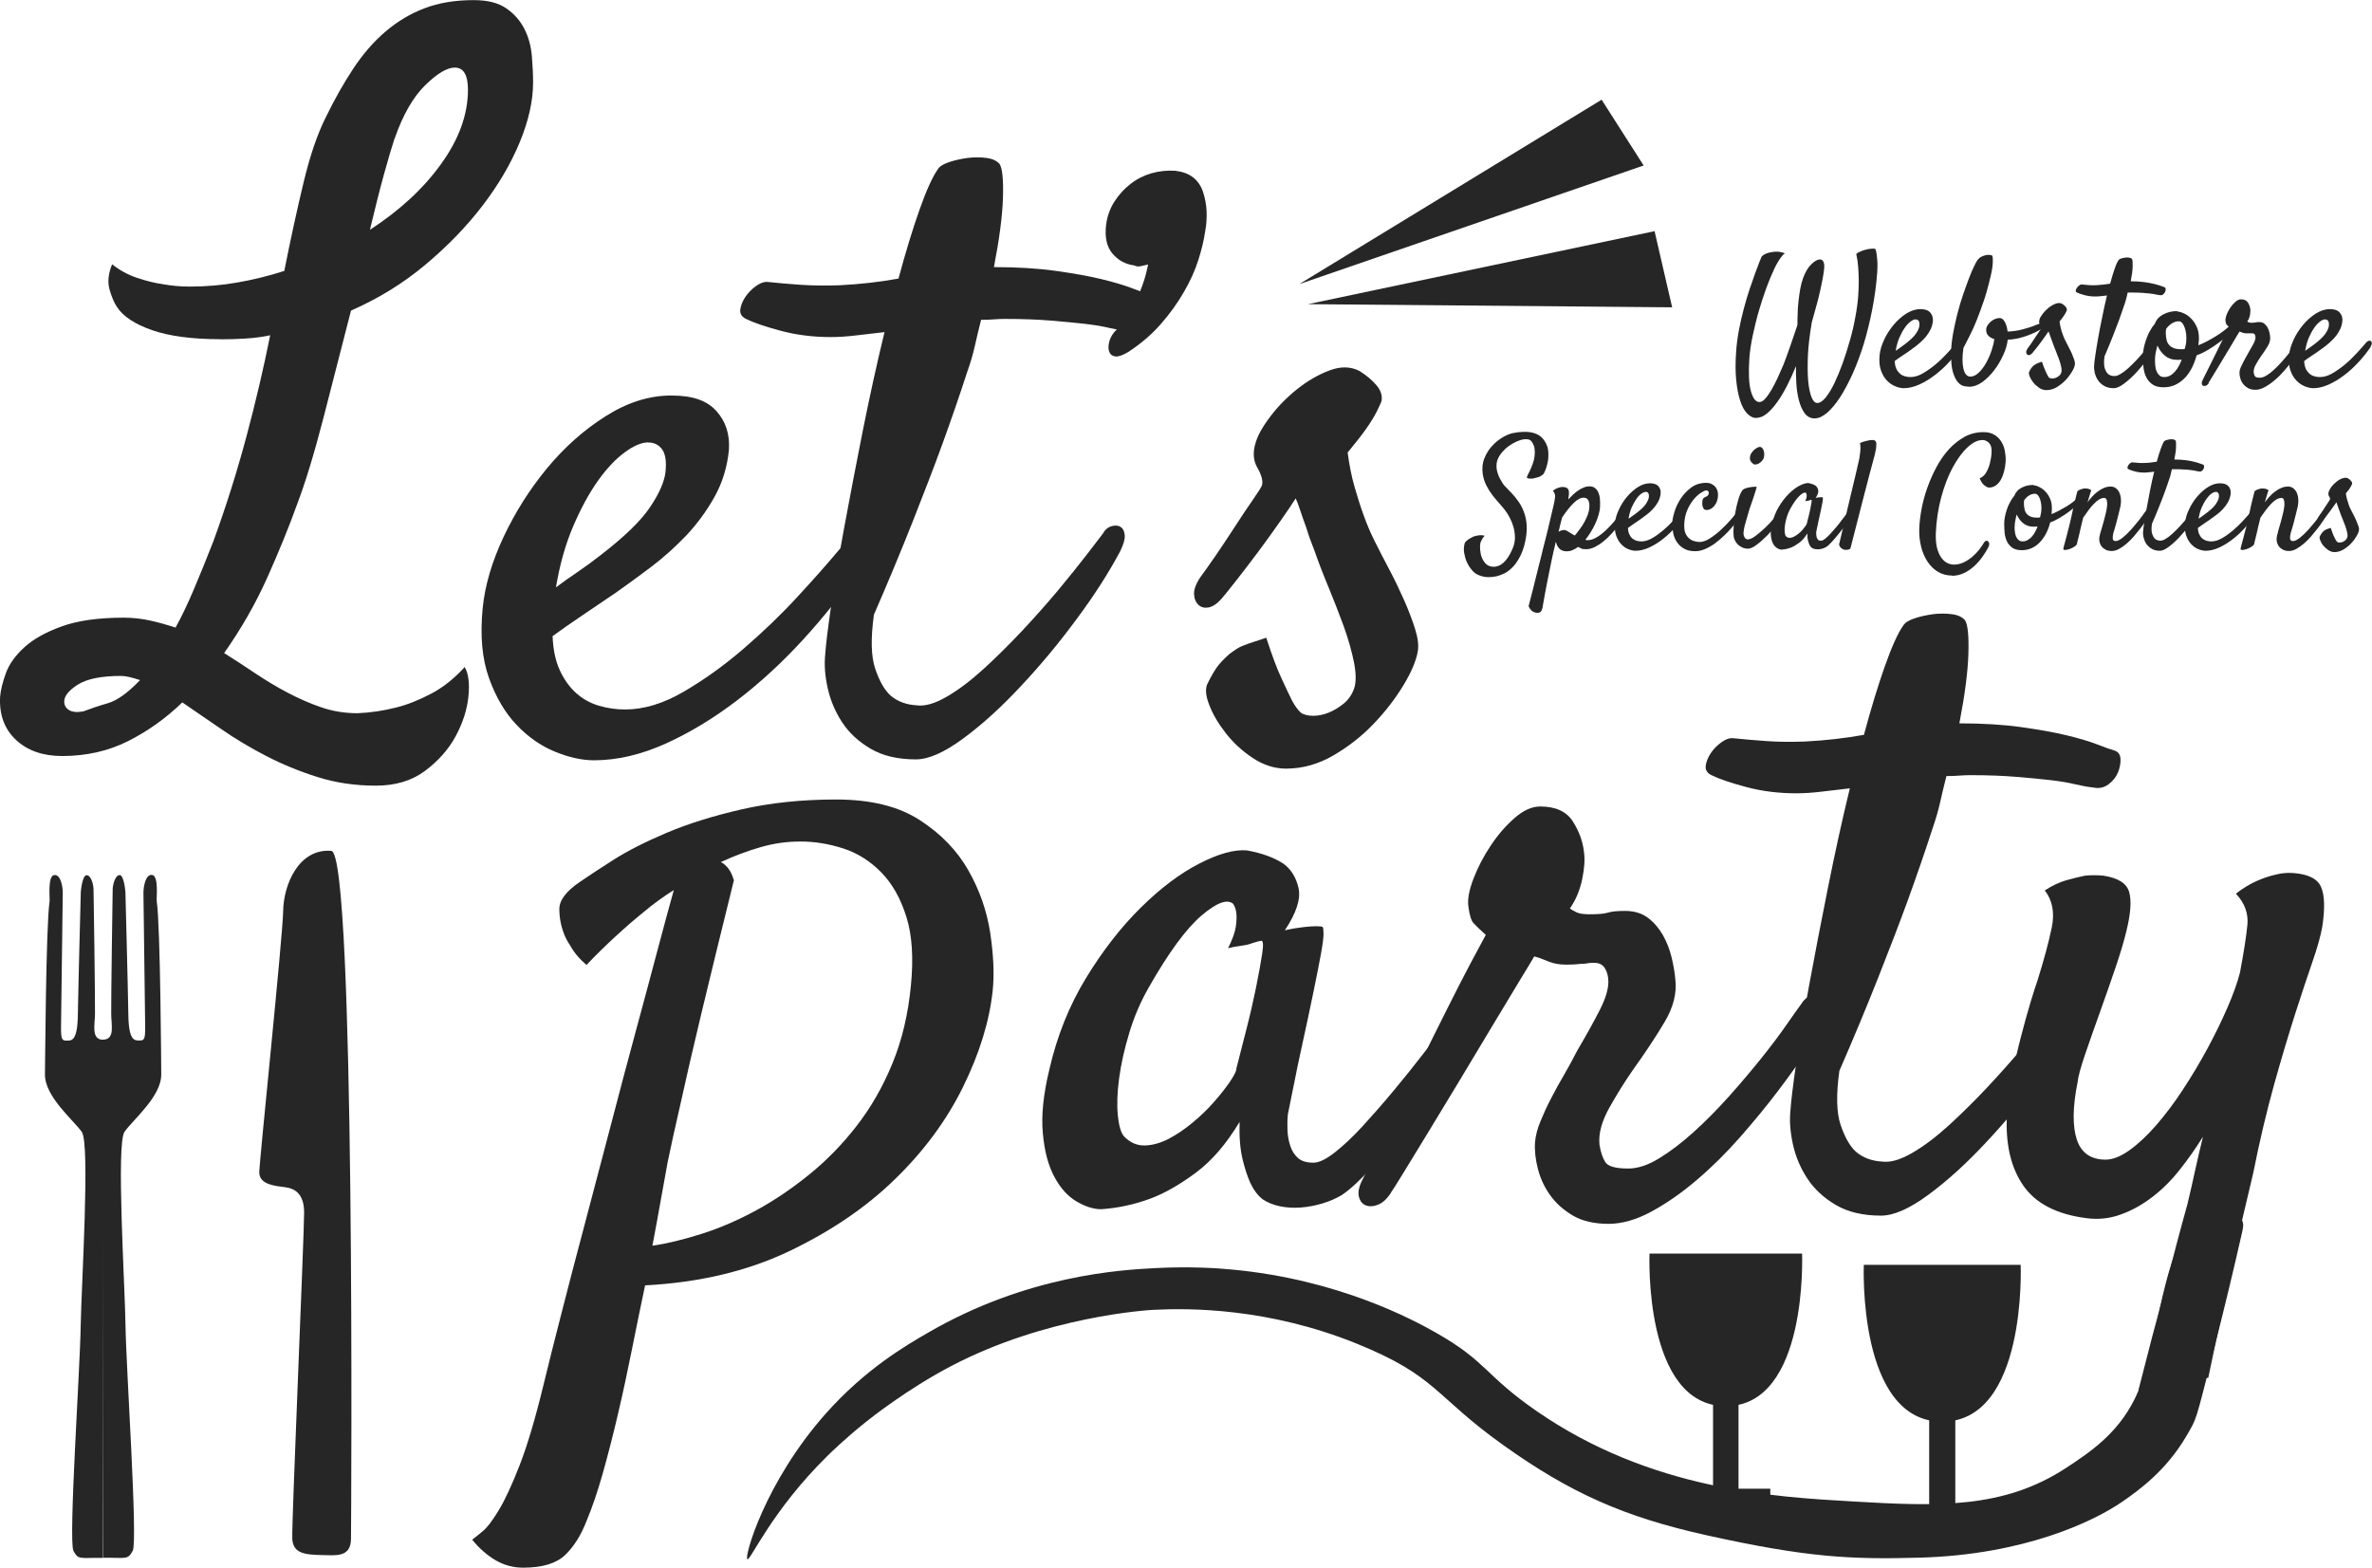
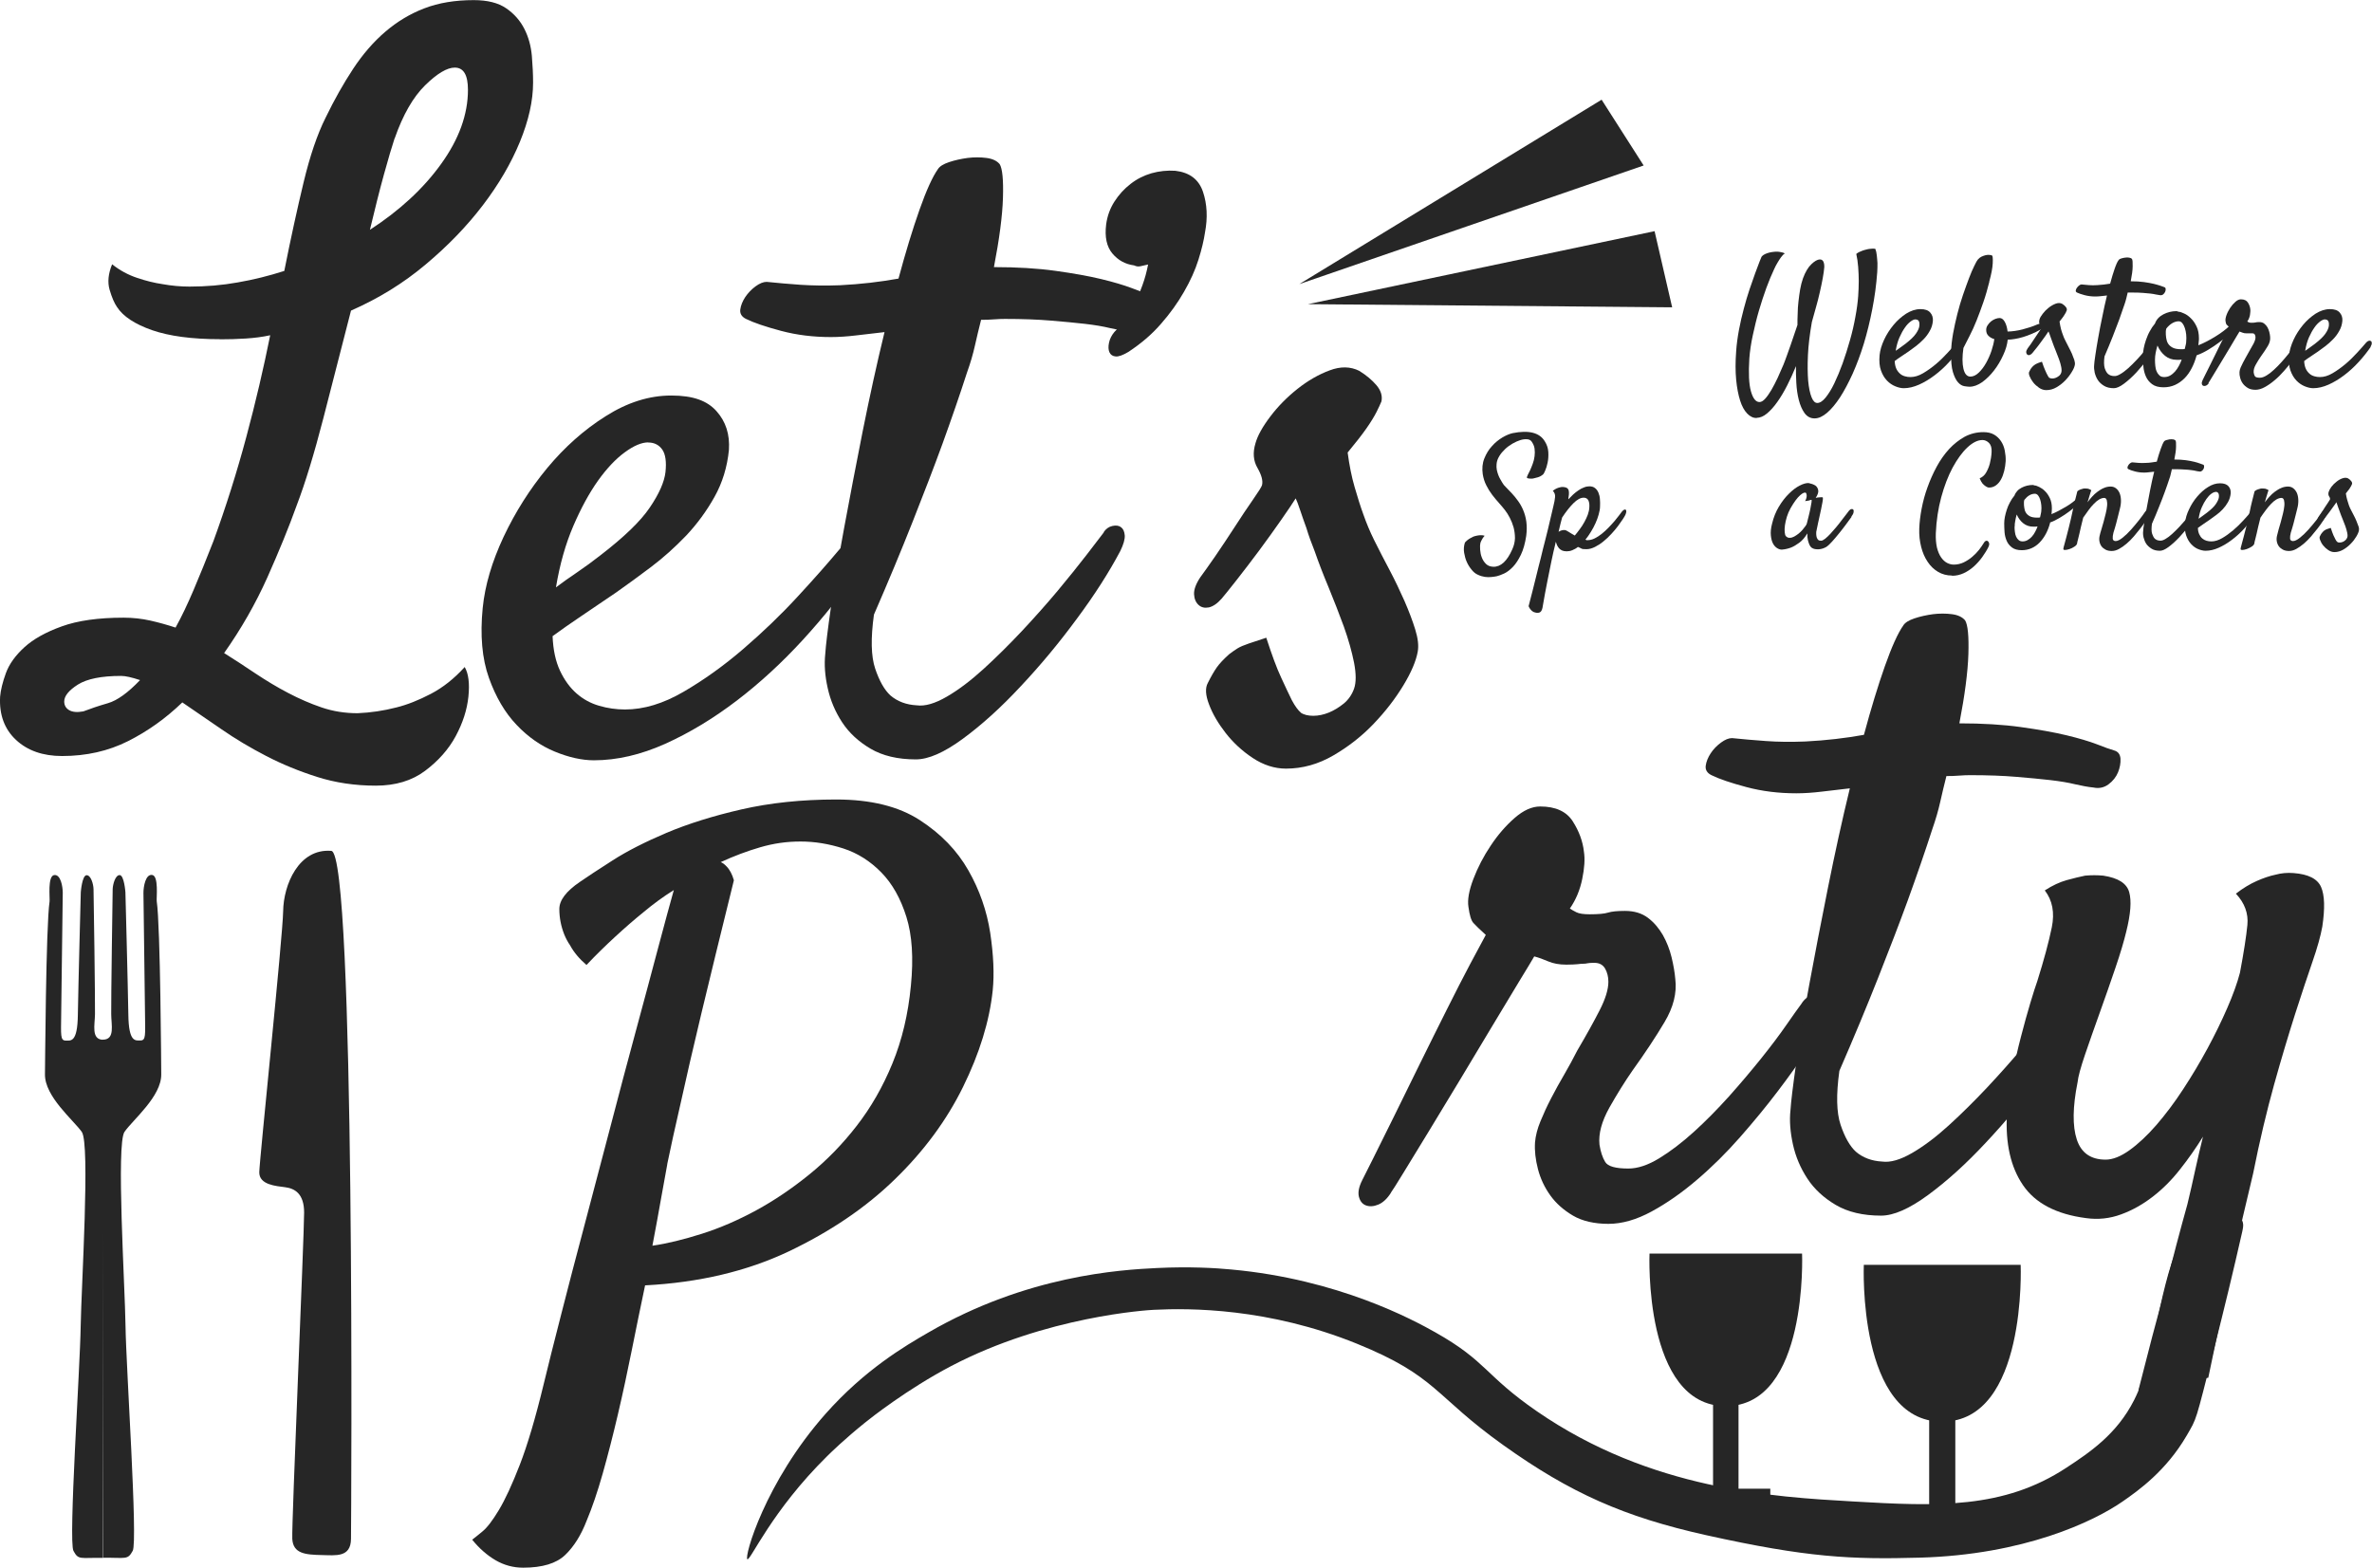
<svg xmlns="http://www.w3.org/2000/svg" id="_レイヤー_2" viewBox="0 0 210.51 139.17">
  <defs>
    <style>.cls-1{fill:#262626;}</style>
  </defs>
  <g id="_レイヤー_1-2">
-     <path class="cls-1" d="m131.13,91.69c-.68.98-1.56,2.18-2.63,3.62-1.07,1.44-2.18,2.88-3.33,4.31-1.15,1.44-2.27,2.75-3.36,3.95-1.1,1.19-2.01,2.04-2.74,2.52-.49.29-1.05.54-1.68.73-.63.19-1.28.32-1.94.37-.66.05-1.28.01-1.86-.11-.58-.12-1.1-.33-1.53-.62-.44-.34-.8-.83-1.1-1.46-.24-.54-.48-1.24-.69-2.12s-.3-1.97-.26-3.29c-1.17,1.95-2.46,3.45-3.87,4.5-1.41,1.05-2.75,1.82-4.02,2.3-1.46.54-2.92.85-4.39.95-.68,0-1.41-.23-2.19-.69-.78-.46-1.44-1.19-1.97-2.19-.54-1-.88-2.29-1.02-3.87-.15-1.58.05-3.47.58-5.66.68-2.97,1.77-5.68,3.25-8.11,1.49-2.44,3.11-4.52,4.86-6.25,1.75-1.73,3.48-3.03,5.19-3.91,1.71-.88,3.12-1.27,4.24-1.17,1.32.24,2.39.63,3.22,1.17.68.49,1.13,1.21,1.35,2.16s-.18,2.21-1.21,3.76c.68-.15,1.25-.24,1.72-.29.46-.05.82-.07,1.06-.07.29,0,.49.02.58.07.05.1.07.3.07.62s-.07.89-.22,1.72c-.15.83-.37,1.95-.66,3.36-.29,1.41-.68,3.24-1.17,5.48-.1.44-.18.84-.26,1.21-.07.37-.15.73-.22,1.1-.07.37-.16.79-.26,1.28-.1.49-.22,1.1-.37,1.83-.05.44-.06.91-.04,1.43.02.51.11.99.26,1.43.15.44.38.79.69,1.06.32.27.77.4,1.35.4.49,0,1.12-.3,1.9-.91.78-.61,1.61-1.39,2.48-2.34s1.79-2,2.74-3.14c.95-1.14,1.84-2.25,2.67-3.33.83-1.07,1.57-2.02,2.23-2.85.66-.83,1.13-1.44,1.43-1.83.39-.44.78-.69,1.17-.77.39-.07.68.04.88.33.19.29.23.73.11,1.32-.12.58-.48,1.27-1.06,2.05Zm-21.42,3.22c.24-.97.54-2.12.88-3.44.34-1.32.63-2.58.88-3.8.24-1.22.43-2.23.55-3.03.12-.8.08-1.18-.11-1.13-.24.05-.51.12-.8.22-.24.1-.56.17-.95.22-.39.05-.78.12-1.17.22.39-.78.62-1.43.69-1.94.07-.51.08-.91.04-1.21-.05-.34-.15-.61-.29-.8-.54-.44-1.47-.08-2.81,1.06-1.34,1.15-2.89,3.25-4.64,6.32-.73,1.27-1.32,2.62-1.75,4.06-.44,1.44-.74,2.79-.91,4.06-.17,1.27-.21,2.38-.11,3.33.1.95.29,1.57.58,1.86.54.54,1.14.79,1.83.77.68-.02,1.38-.22,2.08-.58.71-.37,1.41-.84,2.12-1.43.71-.58,1.34-1.19,1.9-1.83.56-.63,1.02-1.22,1.39-1.75.37-.54.57-.93.62-1.17Z" />
    <path class="cls-1" d="m123.45,105.87c-.34.54-.72.89-1.13,1.06-.41.17-.78.19-1.1.07-.32-.12-.52-.38-.62-.77-.1-.39,0-.88.29-1.46.15-.29.48-.95.99-1.97.51-1.02,1.12-2.25,1.83-3.69.71-1.44,1.47-3,2.3-4.68s1.62-3.28,2.38-4.79c.75-1.51,1.45-2.86,2.08-4.06.63-1.19,1.1-2.06,1.39-2.59-.54-.49-.9-.84-1.1-1.06-.2-.22-.34-.69-.44-1.43-.1-.63.05-1.46.44-2.48.39-1.02.9-2.01,1.54-2.96.63-.95,1.34-1.77,2.12-2.45.78-.68,1.53-1.02,2.27-1.02,1.36,0,2.33.44,2.89,1.32.56.88.89,1.78.99,2.7.1.63.05,1.44-.15,2.41-.2.98-.56,1.85-1.1,2.63.15.1.34.21.58.33.24.12.63.18,1.17.18.78,0,1.33-.05,1.64-.15.32-.1.82-.15,1.5-.15.83,0,1.51.21,2.05.62.54.41.97.93,1.32,1.53.34.61.6,1.27.77,1.97.17.71.28,1.35.33,1.94.15,1.22-.17,2.49-.95,3.8-.78,1.32-1.73,2.75-2.85,4.31-.68.98-1.36,2.07-2.05,3.29-.68,1.22-.98,2.31-.88,3.29.1.63.27,1.15.51,1.54.24.39.92.58,2.05.58.83,0,1.74-.3,2.74-.91,1-.61,2.02-1.39,3.07-2.34,1.05-.95,2.08-2,3.11-3.14,1.02-1.14,1.97-2.27,2.85-3.36.88-1.1,1.62-2.08,2.23-2.96.61-.88,1.06-1.51,1.35-1.9.24-.39.56-.66.95-.8.39-.15.73-.15,1.02,0,.29.15.48.44.55.88.07.44-.11,1.02-.55,1.75-.29.49-.79,1.27-1.5,2.34-.71,1.07-1.56,2.27-2.56,3.58-1,1.32-2.11,2.67-3.33,4.06-1.22,1.39-2.5,2.66-3.84,3.8-1.34,1.15-2.68,2.08-4.02,2.81-1.34.73-2.62,1.1-3.84,1.1s-2.31-.24-3.14-.73c-.83-.49-1.5-1.08-2.01-1.79-.51-.71-.88-1.49-1.1-2.34-.22-.85-.31-1.64-.26-2.38.05-.58.21-1.21.48-1.86.27-.66.58-1.34.95-2.05.37-.71.75-1.41,1.17-2.12.41-.71.79-1.4,1.13-2.08.83-1.41,1.5-2.62,2.01-3.62.51-1,.77-1.84.77-2.52,0-.44-.1-.83-.29-1.17-.2-.34-.51-.51-.95-.51-.29,0-.5.01-.62.04-.12.03-.24.04-.37.04s-.29.01-.51.04c-.22.02-.55.04-.99.04-.63,0-1.17-.1-1.61-.29-.44-.19-.85-.34-1.24-.44-.2.34-.63,1.07-1.32,2.19-.68,1.12-1.47,2.44-2.38,3.95-.9,1.51-1.85,3.09-2.85,4.75-1,1.66-1.94,3.2-2.81,4.64-.88,1.44-1.62,2.66-2.23,3.65-.61,1-.99,1.6-1.13,1.79Z" />
    <path class="cls-1" d="m183.61,87.74c.19-.29.45-.48.77-.55.32-.07.57-.04.77.11.19.15.3.39.33.73.02.34-.11.8-.4,1.39-.98,1.85-2.25,3.85-3.84,5.99-1.58,2.15-3.25,4.16-5.01,6.03-1.75,1.88-3.46,3.42-5.12,4.64-1.66,1.22-3.05,1.83-4.17,1.83-1.61,0-2.95-.32-4.02-.95-1.07-.63-1.91-1.41-2.52-2.34-.61-.93-1.04-1.94-1.28-3.03-.24-1.1-.32-2.11-.22-3.03.05-.78.22-2.18.51-4.2.29-2.02.68-4.36,1.17-7.02.49-2.66,1.04-5.51,1.65-8.55.61-3.04,1.25-5.98,1.94-8.81-.83.1-1.66.2-2.48.29-.83.1-1.58.15-2.27.15-1.56,0-3.03-.18-4.42-.55-1.39-.37-2.42-.72-3.11-1.06-.39-.19-.56-.48-.51-.84.05-.37.2-.73.44-1.1.24-.37.55-.68.91-.95.37-.27.69-.4.99-.4.93.1,1.93.18,3,.26s2.24.09,3.51.04c.93-.05,1.81-.12,2.67-.22.85-.1,1.69-.22,2.52-.37.63-2.34,1.25-4.37,1.86-6.1.61-1.73,1.16-2.94,1.64-3.62.15-.24.48-.45.99-.62.51-.17,1.06-.29,1.64-.37.58-.07,1.14-.07,1.68,0,.54.07.93.26,1.17.55.24.39.34,1.39.29,3-.05,1.61-.32,3.65-.8,6.14,2.05,0,3.86.11,5.45.33,1.58.22,2.94.46,4.06.73,1.12.27,2.02.54,2.7.8.68.27,1.19.45,1.54.55.34.1.52.34.55.73.02.39-.05.79-.22,1.21-.17.41-.45.77-.84,1.06-.39.29-.83.39-1.32.29-.49-.05-1.04-.15-1.64-.29-.61-.15-1.34-.27-2.19-.37-.85-.1-1.86-.19-3.03-.29-1.17-.1-2.53-.15-4.09-.15-.29,0-.62.01-.99.04-.37.03-.74.04-1.13.04-.2.78-.38,1.55-.55,2.3-.17.76-.4,1.55-.69,2.38-.63,1.95-1.36,4.07-2.19,6.36-.73,2-1.61,4.29-2.63,6.87-1.02,2.58-2.17,5.34-3.44,8.26-.29,2.1-.26,3.69.11,4.79.37,1.1.82,1.89,1.35,2.38.63.54,1.41.83,2.34.88.73.1,1.62-.16,2.67-.77,1.05-.61,2.13-1.43,3.25-2.45,1.12-1.02,2.25-2.14,3.4-3.36,1.14-1.22,2.2-2.41,3.18-3.58.97-1.17,1.83-2.23,2.56-3.18s1.24-1.62,1.54-2.01Z" />
    <path class="cls-1" d="m189.78,123.41c.85-3.36,1.62-6.29,2.3-8.77.73-2.88,1.41-5.46,2.05-7.75.24-1.02.48-2.03.69-3.03.22-1,.45-1.98.69-2.96-.63,1.02-1.32,2-2.05,2.92-.73.93-1.53,1.73-2.41,2.41-.88.68-1.82,1.21-2.81,1.57-1,.37-2.04.48-3.11.33-2.63-.34-4.5-1.32-5.59-2.92-1.1-1.61-1.57-3.7-1.43-6.29.05-1.02.2-2.14.44-3.36.24-1.22.51-2.39.8-3.51.29-1.12.57-2.13.84-3.03.27-.9.48-1.55.62-1.94.58-1.85,1.01-3.44,1.28-4.75.27-1.32.06-2.41-.62-3.29.68-.44,1.33-.74,1.94-.91.61-.17,1.16-.3,1.64-.4.54-.05,1.07-.05,1.61,0,1.32.2,2.08.68,2.3,1.46.22.78.13,1.95-.26,3.51-.2.83-.51,1.89-.95,3.18-.44,1.29-.9,2.62-1.39,3.98-.49,1.36-.93,2.62-1.32,3.76-.39,1.15-.61,1.96-.66,2.45-.44,2.19-.46,3.89-.07,5.08.39,1.19,1.24,1.79,2.56,1.79.63,0,1.34-.28,2.12-.84.78-.56,1.57-1.3,2.38-2.23.8-.93,1.6-1.98,2.38-3.18.78-1.19,1.5-2.4,2.16-3.62.66-1.22,1.24-2.41,1.75-3.58.51-1.17.89-2.22,1.13-3.14.34-1.8.56-3.22.66-4.24.1-1.02-.24-1.95-1.02-2.78.63-.49,1.25-.86,1.86-1.13.61-.27,1.16-.45,1.64-.55.54-.15,1.07-.19,1.61-.15,1.32.1,2.13.51,2.45,1.24.32.73.35,1.9.11,3.51-.15.83-.44,1.88-.88,3.14-.44,1.27-.95,2.81-1.54,4.64-.58,1.83-1.21,3.91-1.86,6.25s-1.28,4.97-1.86,7.89c-.58,2.39-1.22,5.14-1.9,8.26-.58,2.73-1.28,6.02-2.08,9.87" />
    <path class="cls-1" d="m155.91,37.11c-.31,0-.59-.13-.85-.4-.26-.27-.47-.65-.63-1.16-.16-.5-.28-1.12-.35-1.85s-.07-1.57,0-2.51c.04-.62.13-1.26.25-1.91s.27-1.28.43-1.88c.16-.61.33-1.18.51-1.72.18-.54.35-1.02.5-1.43.15-.42.28-.75.38-1.01s.16-.4.18-.44c.03-.05.09-.11.18-.17.09-.06.2-.11.32-.15.12-.04.25-.08.4-.1s.28-.04.4-.04c.11,0,.21,0,.3.02.08.01.17.03.25.05s.16.05.22.09c-.12.07-.23.19-.34.34-.11.15-.21.31-.31.48-.12.19-.22.4-.32.62-.21.44-.43.98-.67,1.62-.23.63-.45,1.31-.66,2.02-.21.71-.38,1.44-.54,2.17s-.26,1.42-.31,2.07c-.08,1.3-.04,2.27.14,2.91.18.64.43.96.76.96.16,0,.33-.1.51-.3s.36-.46.55-.78c.18-.32.37-.67.55-1.06.18-.39.35-.78.51-1.16.1-.24.2-.52.31-.82.11-.3.22-.61.33-.93.11-.32.22-.63.32-.94.11-.31.2-.59.29-.85,0-.32,0-.65.02-1.01,0-.35.03-.71.07-1.08.04-.36.09-.72.15-1.08.06-.35.15-.68.25-.97.21-.57.46-.99.75-1.26.28-.27.53-.41.74-.42.15,0,.25.06.32.19.06.13.09.3.08.51-.02.27-.07.6-.14.99-.07.39-.16.8-.26,1.24-.1.44-.21.88-.34,1.33s-.25.88-.36,1.29c-.19,1.09-.31,2.07-.35,2.95-.04.88-.03,1.64.02,2.27.06.63.16,1.11.3,1.46s.31.51.51.51c.23,0,.48-.16.74-.48.26-.32.52-.74.77-1.26.25-.52.5-1.12.74-1.78.24-.67.45-1.35.65-2.05.2-.7.36-1.39.48-2.07.13-.68.21-1.3.25-1.85.03-.45.05-.9.05-1.35,0-.38-.02-.79-.05-1.22-.03-.43-.09-.82-.17-1.17.14-.12.32-.21.55-.29.12-.04.24-.08.38-.11.08-.02.17-.04.27-.05.08-.01.17-.02.25-.02.08,0,.16,0,.24.02.06.15.11.34.13.57.03.23.04.46.06.68,0,.26,0,.54-.02.82-.08,1.12-.23,2.22-.44,3.29-.21,1.08-.46,2.1-.75,3.06-.3.97-.63,1.85-.99,2.66-.37.81-.74,1.51-1.12,2.1-.39.59-.77,1.05-1.16,1.38-.39.33-.75.49-1.1.49-.37,0-.66-.16-.89-.47-.22-.31-.39-.7-.51-1.17-.12-.47-.19-.97-.22-1.51-.03-.54-.04-1.03-.03-1.49-.24.59-.5,1.16-.78,1.71s-.57,1.04-.87,1.46c-.3.43-.61.77-.92,1.03-.31.26-.62.39-.93.39Z" />
    <path class="cls-1" d="m174.06,30.79c-.32.46-.68.92-1.08,1.35-.4.44-.83.83-1.28,1.17s-.91.62-1.38.83c-.47.21-.93.32-1.37.32-.23,0-.48-.06-.75-.17s-.52-.28-.74-.51c-.22-.23-.4-.53-.53-.9-.13-.37-.17-.82-.12-1.35.04-.43.18-.89.4-1.37s.51-.92.84-1.32c.33-.4.71-.73,1.12-1,.42-.26.84-.4,1.26-.4s.69.1.87.3c.18.2.26.45.24.74-.03.33-.12.63-.28.9-.15.27-.33.52-.55.74-.21.22-.44.42-.67.6-.24.18-.46.34-.67.49-.23.16-.45.31-.67.45-.21.14-.4.27-.55.39.01.26.06.49.14.67s.19.32.32.44.27.19.44.24c.16.05.33.07.5.07.36,0,.73-.11,1.12-.34s.77-.5,1.15-.82c.38-.32.72-.66,1.04-1.01.32-.35.59-.65.8-.9.07-.08.15-.13.23-.15.08-.02.14,0,.19.03.05.04.07.1.07.19s-.04.19-.11.31Zm-4.05-2.44c-.13,0-.28.06-.45.19-.17.13-.35.31-.51.55-.17.24-.33.53-.48.87-.15.34-.26.74-.33,1.18.13-.1.26-.19.41-.29.15-.1.29-.21.44-.32.45-.35.77-.65.95-.92.18-.26.28-.49.3-.68.02-.2,0-.35-.06-.44-.06-.09-.15-.13-.27-.13Z" />
    <path class="cls-1" d="m176.55,25.01c-.16.63-.33,1.24-.53,1.81-.2.58-.4,1.11-.6,1.62s-.41.96-.62,1.37c-.21.41-.39.77-.55,1.08-.11.76-.11,1.37,0,1.84.11.46.31.7.62.7.25,0,.5-.12.74-.35.24-.23.46-.52.65-.86.19-.34.35-.7.48-1.08.13-.39.21-.73.25-1.04-.2-.05-.37-.15-.51-.28-.14-.13-.21-.31-.21-.53,0-.15.04-.29.13-.42.08-.13.19-.25.3-.34.12-.09.24-.17.38-.22.14-.05.26-.08.38-.08.18,0,.33.11.46.34.13.23.21.52.25.86.42-.01.87-.07,1.33-.19s.9-.26,1.31-.44c.12-.05.21-.07.29-.05.07.02.12.06.15.13.03.06.02.13,0,.21s-.1.14-.19.18c-.24.14-.49.26-.75.37-.26.11-.51.2-.77.28s-.5.13-.73.17c-.23.04-.44.06-.63.06-.04.42-.17.88-.4,1.37-.22.49-.49.95-.81,1.36-.32.42-.67.76-1.05,1.04-.39.27-.76.41-1.13.41-.12,0-.27-.02-.46-.05s-.38-.14-.55-.33c-.18-.19-.33-.49-.46-.91-.13-.42-.18-1.01-.16-1.78,0-.52.07-1.07.17-1.65.11-.58.23-1.16.38-1.74.15-.58.31-1.14.5-1.69.19-.54.36-1.03.53-1.47.17-.44.32-.81.47-1.1.14-.3.25-.49.32-.57.1-.12.21-.2.33-.26.13-.06.25-.1.37-.13s.24-.03.34-.02c.11.01.18.03.22.05.06.04.08.27.06.7s-.13.97-.31,1.63Z" />
    <path class="cls-1" d="m181.89,33.54c.06.04.15.06.25.06s.2-.02.3-.06c.1-.04.2-.1.29-.17.09-.07.16-.17.2-.29.04-.12.04-.28,0-.5s-.11-.45-.2-.7c-.09-.25-.19-.5-.29-.75s-.2-.49-.27-.7c-.06-.16-.12-.31-.16-.44-.04-.12-.08-.23-.12-.34-.04-.11-.07-.19-.09-.23-.05.08-.15.22-.28.41-.13.19-.28.39-.43.59-.15.21-.3.4-.44.57-.14.17-.23.29-.29.36-.08.09-.17.15-.25.17-.08.02-.14,0-.2-.05s-.08-.12-.09-.21c0-.09.04-.2.12-.32.06-.08.16-.22.29-.4.13-.18.25-.37.38-.57.13-.2.24-.37.35-.52.11-.15.16-.25.17-.28.02-.08,0-.2-.09-.33-.08-.14-.09-.3-.04-.48.04-.15.14-.32.29-.51.15-.2.32-.37.52-.53s.41-.28.62-.36.4-.08.57,0c.14.08.25.18.33.28.08.1.12.2.09.31-.02.05-.05.12-.09.21-.04.08-.11.19-.19.31-.08.12-.21.28-.36.47.03.24.08.46.13.67.06.2.11.38.17.52.06.18.13.34.21.49.1.19.2.39.3.59.11.2.2.4.29.59.08.2.15.38.21.55.05.17.07.31.05.43-.03.18-.12.4-.28.65-.15.25-.34.5-.57.74s-.49.44-.78.61c-.29.17-.59.25-.91.25-.22,0-.44-.07-.64-.21s-.38-.3-.52-.48-.25-.37-.32-.55-.08-.32-.02-.41c.06-.13.12-.23.17-.3.05-.07.13-.16.24-.25.04-.03.09-.07.16-.11.05-.03.13-.06.22-.1s.21-.07.33-.11c.11.33.2.58.29.77.08.19.15.33.21.44.06.12.12.2.17.24Z" />
    <path class="cls-1" d="m191.2,30.08c.04-.06.1-.1.17-.12.07-.02.12,0,.17.02.04.03.07.08.07.16s-.02.17-.09.3c-.21.4-.49.83-.83,1.3-.34.46-.71.9-1.08,1.31-.38.41-.75.74-1.11,1.01s-.66.4-.9.4c-.35,0-.64-.07-.87-.21-.23-.14-.42-.31-.55-.51-.13-.2-.22-.42-.28-.66-.05-.24-.07-.46-.05-.66,0-.17.05-.47.11-.91s.15-.94.25-1.52.22-1.19.36-1.85c.13-.66.27-1.3.42-1.91-.18.02-.36.04-.54.06-.18.02-.34.03-.49.03-.34,0-.66-.04-.96-.12s-.53-.16-.67-.23c-.08-.04-.12-.1-.11-.18.01-.08.04-.16.1-.24s.12-.15.2-.21c.08-.06.15-.09.21-.09.2.02.42.04.65.06.23.02.49.02.76,0,.2-.01.39-.03.58-.05.18-.02.37-.05.55-.08.14-.51.27-.95.4-1.32.13-.38.25-.64.36-.78.03-.05.1-.1.21-.13.11-.04.23-.06.36-.08.13-.02.25-.02.36,0,.12.02.2.06.25.12.05.08.07.3.06.65,0,.35-.07.79-.17,1.33.44,0,.84.02,1.18.07.34.05.64.1.88.16.24.06.44.12.59.17.15.06.26.1.33.12.07.02.11.07.12.16s-.01.17-.05.26c-.04.09-.1.17-.18.23-.08.06-.18.08-.29.06-.11-.01-.22-.03-.36-.06-.13-.03-.29-.06-.48-.08-.18-.02-.4-.04-.66-.06-.25-.02-.55-.03-.89-.03-.06,0-.13,0-.21,0s-.16,0-.25,0c-.04.17-.08.34-.12.5-.04.16-.09.34-.15.51-.14.42-.3.88-.48,1.38-.16.43-.35.93-.57,1.49-.22.56-.47,1.16-.74,1.79-.06.45-.05.8.02,1.04.08.24.18.41.29.51.14.12.31.18.51.19.16.02.35-.03.58-.17.23-.13.46-.31.71-.53.24-.22.49-.46.74-.73s.48-.52.69-.78c.21-.25.4-.48.55-.69.16-.21.27-.35.33-.44Z" />
    <path class="cls-1" d="m194.94,31.56c-.11.4-.25.78-.43,1.12-.18.35-.39.65-.64.9s-.53.45-.84.59-.65.21-1.02.21c-.43,0-.77-.09-1.02-.28s-.43-.41-.55-.69c-.12-.27-.2-.58-.22-.9-.03-.33-.04-.63-.04-.92,0-.2.02-.42.07-.67.05-.24.11-.49.2-.74s.19-.51.33-.76c.13-.25.29-.49.47-.7.06-.18.16-.34.29-.48.13-.14.29-.25.46-.34.17-.09.36-.16.56-.21s.4-.07.59-.07c.03,0,.06,0,.09.02.03.01.05.02.09.03.14.01.31.06.51.16.21.09.41.24.6.43.2.19.36.43.5.72s.21.64.21,1.05c0,.08,0,.19-.02.31-.01.12-.02.22-.03.31.24-.1.5-.21.76-.35s.52-.28.77-.44c.25-.15.48-.31.69-.47.21-.16.38-.3.51-.43.11-.09.2-.15.27-.16.07-.01.13.01.16.06s.04.13.02.22-.08.2-.17.32c-.05.06-.19.19-.4.38s-.47.4-.77.62c-.29.22-.62.44-.97.65-.35.21-.68.37-1,.48Zm-3.69.38c0,.19.01.38.03.56.02.19.06.35.13.49.06.14.15.26.25.35s.24.13.41.13c.19,0,.36-.04.52-.13.16-.09.3-.21.43-.35.13-.14.24-.31.34-.49.1-.18.19-.38.26-.58-.07.01-.15.02-.21.02s-.14,0-.23,0c-.4,0-.75-.12-1.04-.36-.29-.24-.51-.54-.67-.91-.06.22-.12.44-.16.65-.04.21-.06.41-.06.6Zm1.01-2.79c-.03.09-.05.2-.05.3,0,.17,0,.35.03.53s.07.35.16.5.22.27.4.37c.18.1.44.15.77.15.05,0,.11,0,.16,0s.11-.01.16-.02c.03-.14.06-.26.09-.37s.04-.21.04-.29c.02-.2.02-.41,0-.62-.02-.21-.06-.4-.12-.58s-.13-.32-.22-.43-.2-.17-.32-.17c-.2,0-.39.06-.58.17-.19.11-.36.27-.52.47Z" />
    <path class="cls-1" d="m196.03,34c-.07.12-.16.19-.25.23s-.17.04-.24.02c-.07-.03-.11-.08-.13-.17s0-.19.06-.32c.03-.06.1-.21.21-.43.11-.22.24-.49.4-.8.15-.31.32-.65.5-1.01s.35-.71.51-1.04c.16-.33.31-.62.45-.88.14-.26.24-.45.3-.56-.12-.11-.2-.18-.24-.23-.04-.05-.07-.15-.09-.31-.02-.14.01-.32.09-.54s.2-.44.33-.64c.14-.21.29-.38.46-.53s.33-.22.49-.22c.29,0,.5.1.62.29.12.19.19.39.21.59.02.14,0,.31-.03.52-.04.21-.12.4-.24.57.03.02.07.04.13.07.05.03.14.04.25.04.17,0,.29-.01.36-.03s.18-.03.32-.03c.18,0,.33.04.44.13.12.09.21.2.29.33.07.13.13.27.17.43s.06.29.07.42c.03.26-.04.54-.21.82s-.38.6-.62.93c-.15.21-.29.45-.44.71-.15.26-.21.5-.19.71.02.14.06.25.11.33s.2.13.44.13c.18,0,.38-.07.59-.2.22-.13.44-.3.66-.51.23-.21.45-.43.67-.68s.43-.49.62-.73c.19-.24.35-.45.48-.64s.23-.33.29-.41c.05-.08.12-.14.21-.17s.16-.03.22,0,.1.09.12.19c.02.1-.02.22-.12.38-.06.11-.17.27-.33.51-.15.23-.34.49-.55.78s-.46.58-.72.88c-.26.3-.54.58-.83.82-.29.25-.58.45-.87.61-.29.16-.57.24-.83.24s-.5-.05-.68-.16-.32-.23-.44-.39c-.11-.15-.19-.32-.24-.51-.05-.18-.07-.36-.06-.51.01-.13.04-.26.1-.4.06-.14.13-.29.21-.44.08-.15.16-.31.25-.46.09-.15.17-.3.25-.45.18-.31.32-.57.44-.78.11-.22.17-.4.17-.55,0-.1-.02-.18-.06-.25s-.11-.11-.21-.11c-.06,0-.11,0-.13,0-.03,0-.05,0-.08,0-.03,0-.06,0-.11,0-.05,0-.12,0-.21,0-.14,0-.25-.02-.35-.06s-.19-.07-.27-.1c-.04.07-.14.23-.29.48-.15.24-.32.53-.51.86s-.4.67-.62,1.03c-.22.36-.42.69-.61,1.01-.19.31-.35.58-.48.79-.13.22-.21.35-.25.39Z" />
    <path class="cls-1" d="m210.4,30.79c-.32.46-.68.92-1.08,1.35-.4.44-.83.83-1.28,1.17s-.91.62-1.38.83c-.47.21-.93.32-1.37.32-.23,0-.48-.06-.75-.17s-.52-.28-.74-.51c-.22-.23-.4-.53-.53-.9-.13-.37-.17-.82-.12-1.35.04-.43.18-.89.4-1.37s.51-.92.84-1.32c.33-.4.71-.73,1.12-1,.42-.26.84-.4,1.26-.4s.69.1.87.3c.18.2.26.45.24.74-.03.33-.12.63-.28.9-.15.27-.33.52-.55.74-.21.22-.44.42-.67.6-.24.18-.46.34-.67.49-.23.16-.45.31-.67.45-.21.14-.4.27-.55.39.01.26.06.49.14.67s.19.32.32.44.27.19.44.24c.16.05.33.07.5.07.36,0,.73-.11,1.12-.34s.77-.5,1.15-.82c.38-.32.72-.66,1.04-1.01.32-.35.59-.65.8-.9.07-.08.15-.13.23-.15.08-.02.14,0,.19.03.05.04.07.1.07.19s-.04.19-.11.31Zm-4.05-2.44c-.13,0-.28.06-.45.19-.17.13-.35.31-.51.55-.17.24-.33.53-.48.87-.15.34-.26.74-.33,1.18.13-.1.26-.19.41-.29.15-.1.29-.21.44-.32.45-.35.77-.65.95-.92.18-.26.28-.49.3-.68.02-.2,0-.35-.06-.44-.06-.09-.15-.13-.27-.13Z" />
    <path class="cls-1" d="m135.51,42.36s.02-.1.08-.21c.06-.11.13-.25.21-.42s.15-.36.23-.57c.08-.21.13-.43.16-.66.03-.23.03-.45,0-.68s-.13-.44-.28-.65c-.09-.11-.22-.17-.4-.18-.18-.01-.37.01-.59.08-.22.07-.45.17-.69.31-.24.14-.46.3-.66.49-.2.19-.37.39-.51.62s-.22.46-.24.69c-.02.19-.01.37.02.53.03.16.08.31.13.45.05.14.11.26.18.38s.12.22.18.31c.07.13.18.27.34.42.15.15.32.33.5.52.18.19.36.41.54.66.18.24.34.52.47.83.13.31.23.65.28,1.03.05.38.05.8-.01,1.26-.1.67-.26,1.23-.47,1.67-.22.45-.45.81-.71,1.08-.26.27-.52.47-.78.59-.26.12-.48.2-.65.24-.13.03-.29.05-.48.07s-.38.02-.58-.01-.41-.09-.62-.19c-.21-.09-.39-.24-.55-.44-.19-.23-.34-.47-.45-.73-.1-.23-.17-.49-.22-.78-.05-.29-.03-.6.07-.91.07-.08.15-.15.23-.22.08-.06.16-.12.24-.16.09-.05.19-.1.29-.15.12-.04.23-.07.35-.09.1-.02.21-.03.32-.03.11,0,.22.01.32.05-.14.15-.23.3-.29.43-.04.07-.06.14-.08.19-.04.17-.05.38-.03.62s.06.47.15.69c.08.22.21.41.37.57.16.16.38.24.65.25.66.02,1.22-.5,1.68-1.54.15-.33.23-.65.24-.99,0-.33-.04-.65-.12-.96-.09-.31-.2-.59-.34-.86-.14-.27-.28-.49-.43-.68s-.32-.4-.52-.62c-.2-.22-.4-.46-.6-.72-.2-.26-.38-.55-.53-.85-.16-.31-.26-.64-.32-1-.07-.5-.03-.97.14-1.39s.39-.79.68-1.1c.28-.32.6-.57.93-.77.34-.2.64-.32.9-.38,1.45-.29,2.4-.04,2.86.73.19.3.29.61.31.95.02.33,0,.64-.06.93s-.13.52-.22.72-.14.3-.17.32c-.05.05-.14.11-.26.18s-.31.12-.57.18c-.07.02-.14.03-.22.03-.06,0-.13,0-.2-.01-.07,0-.13-.03-.19-.05Z" />
    <path class="cls-1" d="m136.15,54.35c-.06-.03-.13-.07-.19-.12-.05-.05-.11-.1-.16-.17-.05-.07-.1-.15-.14-.25.25-.97.47-1.8.64-2.52s.33-1.31.45-1.79c.13-.56.25-1.03.35-1.41.09-.36.18-.72.27-1.08.07-.32.15-.65.24-1.02.08-.36.16-.7.24-1.02.09-.35.14-.63.16-.85s-.05-.4-.2-.55c.11-.09.22-.16.33-.21.11-.05.21-.08.3-.1.1-.03.2-.04.3-.03.24.02.39.09.45.23.06.14.07.35.02.65,0,.04-.02.08-.02.11,0,.03,0,.07,0,.1.13-.14.27-.28.42-.42.15-.14.31-.26.47-.37.16-.11.32-.2.49-.26.17-.07.33-.1.48-.1.21,0,.38.05.51.16.13.1.23.24.3.41.07.17.12.36.13.58.02.21.02.42.01.63,0,.23-.05.46-.12.72-.07.25-.16.51-.28.77s-.25.52-.41.77c-.15.25-.32.49-.49.7.04,0,.06.02.07.02s.01,0,.01.01c0,0,0,0,.02.01.01,0,.04,0,.09,0,.21,0,.42-.05.64-.16.22-.11.43-.25.63-.41.21-.17.41-.35.6-.55.19-.2.37-.39.53-.58s.29-.35.4-.5c.11-.15.19-.25.24-.32.07-.09.14-.15.2-.18s.11-.03.15,0c.04.03.05.08.05.16s-.03.17-.08.29c-.04.08-.11.21-.23.39-.12.18-.26.38-.43.61-.17.23-.37.46-.59.7-.22.24-.45.46-.7.66-.24.2-.49.36-.75.49-.26.13-.51.2-.75.2-.12,0-.21,0-.28-.01-.07,0-.13-.02-.18-.05-.05-.02-.1-.05-.14-.07-.04-.02-.1-.05-.16-.07-.16.13-.33.22-.5.29-.17.07-.34.1-.5.1s-.29-.03-.4-.07c-.11-.05-.21-.12-.28-.2s-.13-.18-.18-.28c-.04-.1-.08-.21-.11-.3,0,.04-.02.07-.02.09,0,.03-.01.06-.02.11-.11.43-.22.93-.34,1.5-.1.49-.22,1.08-.36,1.78-.14.7-.29,1.5-.44,2.39-.05.24-.15.38-.29.42-.14.04-.3.02-.48-.05Zm2.48-8.39c-.04.15-.09.33-.14.53-.05.2-.11.44-.17.72.07-.05.15-.09.24-.12.09-.03.18-.04.27-.04.1,0,.22.05.38.16.15.1.34.21.55.33.13-.16.28-.34.43-.55.15-.2.29-.41.41-.63.12-.22.23-.44.31-.66.08-.23.13-.44.14-.65.02-.27-.01-.48-.09-.64-.08-.15-.22-.23-.41-.23-.28,0-.58.16-.91.49-.33.33-.67.76-1.01,1.28Z" />
-     <path class="cls-1" d="m149.51,45.75c-.27.4-.58.78-.92,1.16-.34.37-.71.71-1.09,1-.38.29-.78.53-1.18.71-.4.18-.79.27-1.17.27-.2,0-.41-.05-.64-.14-.23-.09-.44-.24-.63-.44-.19-.2-.34-.46-.45-.77-.11-.32-.15-.7-.1-1.15.04-.37.15-.76.35-1.17.19-.41.43-.79.72-1.13.29-.34.61-.63.96-.85.36-.23.71-.34,1.08-.34.34,0,.59.09.74.26.15.17.22.38.2.64-.03.28-.11.54-.24.77-.13.23-.29.45-.47.64-.18.19-.37.36-.58.51-.2.15-.39.29-.57.42-.2.14-.39.26-.57.39-.18.12-.34.23-.47.33,0,.23.05.42.12.57.07.15.16.28.27.37.11.09.23.16.37.2.14.04.28.06.43.06.31,0,.63-.1.96-.29s.66-.43.98-.7c.32-.28.62-.56.89-.86.27-.3.5-.55.68-.77.06-.07.13-.12.2-.13.07-.01.12,0,.16.03.04.03.06.09.06.16s-.03.17-.09.26Zm-3.46-2.08c-.11,0-.24.05-.39.16s-.3.26-.44.47c-.14.2-.28.45-.41.74-.13.29-.22.63-.28,1.01.11-.08.23-.16.35-.25.13-.09.25-.18.38-.28.39-.3.66-.56.81-.79.15-.23.24-.42.26-.58.02-.17,0-.3-.05-.37-.05-.08-.13-.12-.23-.12Z" />
-     <path class="cls-1" d="m150.84,48.11c.28,0,.59-.11.93-.33.34-.22.67-.48.99-.78s.61-.6.88-.91c.27-.31.47-.56.6-.75.08-.12.16-.19.23-.21s.13-.01.16.03c.04.05.05.12.04.21,0,.09-.05.2-.12.32-.06.11-.17.26-.32.47-.15.2-.33.42-.53.66-.2.24-.43.48-.69.73-.26.25-.53.47-.8.68-.28.2-.57.37-.87.5-.3.13-.59.2-.88.2-.4,0-.73-.07-.99-.22-.27-.15-.48-.34-.64-.58-.16-.23-.27-.49-.33-.78-.06-.28-.09-.57-.09-.85s.06-.63.19-1.04c.12-.42.31-.81.56-1.2.25-.38.56-.71.94-.99s.83-.41,1.34-.41c.29,0,.53.1.74.3.2.2.3.47.29.81,0,.16-.03.32-.08.48-.05.16-.13.3-.22.42-.09.12-.2.22-.32.29-.12.07-.25.11-.4.11-.12,0-.21-.04-.26-.13-.06-.09-.1-.19-.11-.3s-.01-.22,0-.33.03-.18.05-.22c.04-.06.09-.11.15-.14l.19-.09c.05-.03.1-.07.13-.12s.05-.11.05-.18-.02-.12-.05-.16-.09-.07-.18-.07-.23.07-.44.2c-.21.13-.43.32-.65.58s-.42.58-.59.97c-.17.39-.26.84-.27,1.35,0,.3.03.54.12.73s.2.34.34.45c.13.11.28.19.45.23.16.05.32.07.47.07Z" />
-     <path class="cls-1" d="m154.68,43.48c.04-.05.13-.1.26-.14.13-.04.26-.07.39-.09s.26-.04.37-.04.18,0,.2,0c0,0-.01.1-.07.28s-.12.39-.2.64c-.08.24-.17.49-.26.75-.09.26-.16.47-.2.63-.05.16-.1.34-.16.55-.06.2-.12.4-.17.6-.05.19-.08.38-.1.55-.02.17,0,.3.04.39.04.11.09.18.15.22.05.04.11.06.18.06.18,0,.41-.1.68-.3.27-.2.55-.44.84-.71.29-.27.55-.55.79-.84.24-.28.42-.51.54-.68.07-.09.15-.15.22-.18.08-.03.14-.02.19.01.05.04.08.09.08.18,0,.08-.03.18-.09.28-.14.25-.36.55-.64.9-.28.35-.58.68-.89,1-.32.32-.62.59-.93.82s-.55.34-.74.35c-.15,0-.3-.02-.45-.07-.15-.06-.28-.14-.41-.24-.12-.1-.22-.23-.3-.37-.08-.14-.13-.29-.14-.44-.03-.23-.03-.53,0-.93.03-.39.08-.79.15-1.2.07-.41.17-.8.28-1.17.11-.37.24-.65.39-.83Zm1.87-2.88c-.03.1-.08.2-.16.29s-.16.17-.26.23c-.1.06-.19.1-.29.11s-.18,0-.24-.05c-.19-.14-.29-.3-.3-.47,0-.17.03-.32.12-.47s.2-.27.34-.38c.14-.1.25-.16.35-.18.1-.02.18,0,.25.06.07.06.12.14.15.23.04.09.06.2.06.32s0,.22-.03.31Z" />
    <path class="cls-1" d="m164.32,45.88c-.13.18-.29.4-.49.67-.2.27-.4.53-.62.8s-.42.51-.62.73c-.2.22-.37.38-.51.47-.09.05-.19.1-.31.14-.12.04-.24.06-.36.07-.12,0-.24,0-.34-.02-.11-.02-.2-.06-.29-.12-.08-.06-.15-.15-.2-.27-.04-.1-.09-.23-.13-.39s-.06-.37-.05-.61c-.22.36-.46.64-.72.83-.26.19-.51.34-.74.43-.27.1-.54.16-.81.18-.13,0-.26-.04-.41-.13-.14-.09-.27-.22-.37-.41s-.16-.42-.19-.72c-.03-.29,0-.64.11-1.05.13-.55.33-1.05.6-1.5s.57-.84.9-1.16c.32-.32.64-.56.96-.72.31-.16.58-.23.78-.22.24.05.44.12.6.22.13.09.21.22.25.4.04.18-.03.41-.22.7.13-.03.23-.05.32-.05s.15-.01.2-.01c.05,0,.09,0,.11.01,0,.02.01.06.01.11s-.01.17-.04.32-.07.36-.12.62c-.05.26-.13.6-.22,1.01-.02.08-.03.16-.05.22-.01.07-.03.14-.04.2-.01.07-.03.15-.05.24-.02.09-.04.2-.07.34,0,.08-.01.17,0,.26s.02.18.05.26c.03.08.07.15.13.2.06.05.14.07.25.07.09,0,.21-.06.35-.17.14-.11.3-.26.46-.43.16-.18.33-.37.51-.58.18-.21.34-.42.49-.62.15-.2.29-.37.41-.53.12-.15.21-.27.26-.34.07-.08.14-.13.22-.14.07-.01.12,0,.16.06.04.05.04.14.02.24-.02.11-.09.23-.2.38Zm-3.97.6c.04-.18.1-.39.16-.64s.12-.48.16-.7c.04-.23.08-.41.1-.56.02-.15.02-.22-.02-.21-.04,0-.09.02-.15.04-.04.02-.1.03-.18.04-.07,0-.14.02-.22.04.07-.14.12-.26.13-.36s.02-.17,0-.22c0-.06-.03-.11-.05-.15-.1-.08-.27-.02-.52.2s-.54.6-.86,1.17c-.13.23-.24.49-.32.75-.08.27-.14.52-.17.75-.03.23-.04.44-.02.62.02.18.05.29.11.35.1.1.21.15.34.14.13,0,.26-.04.39-.11s.26-.16.39-.26c.13-.11.25-.22.35-.34s.19-.23.26-.33c.07-.1.11-.17.12-.22Z" />
-     <path class="cls-1" d="m163.21,48.35c.4-1.67.71-3.01.95-4.02.24-1.01.42-1.78.55-2.31.14-.63.24-1.07.3-1.31.03-.17.05-.34.07-.5.02-.14.03-.29.03-.45s-.01-.29-.04-.42c.07-.04.15-.08.24-.11.09-.03.17-.05.25-.07.1-.03.2-.05.3-.07.1-.02.19-.03.27-.03.07,0,.14,0,.2.02.06.01.1.04.12.09.05.05.08.14.07.27,0,.14-.02.27-.03.42-.04.17-.08.36-.12.55-.11.39-.26.95-.45,1.68-.16.62-.38,1.47-.66,2.54-.27,1.07-.62,2.43-1.04,4.06-.04.04-.1.08-.16.09s-.12.03-.18.03c-.06,0-.13,0-.2-.01-.06-.02-.13-.05-.19-.08-.05-.04-.11-.08-.16-.14s-.09-.14-.12-.24Z" />
    <path class="cls-1" d="m173.23,51.09c-.45,0-.86-.11-1.22-.32-.37-.22-.68-.51-.93-.89-.26-.38-.45-.82-.58-1.33-.13-.51-.19-1.05-.17-1.63.02-.54.09-1.13.21-1.76.12-.63.29-1.27.52-1.9.23-.64.5-1.25.82-1.84.32-.59.69-1.11,1.1-1.56.42-.45.88-.81,1.38-1.09.51-.27,1.06-.41,1.67-.41.37,0,.68.07.94.22.26.15.46.35.62.59.16.24.27.52.33.83s.09.62.08.93c-.02.3-.06.59-.13.87-.07.28-.16.53-.28.75-.12.22-.27.4-.45.53-.18.13-.38.2-.6.2-.11,0-.21-.04-.31-.11-.09-.05-.18-.14-.28-.24-.09-.11-.18-.27-.26-.47.24-.1.44-.27.58-.52.14-.25.25-.51.32-.78.08-.31.14-.65.16-1.03.02-.37-.06-.64-.23-.81s-.37-.26-.58-.26c-.42,0-.87.22-1.34.66-.47.44-.9,1.04-1.31,1.79-.4.75-.74,1.63-1.01,2.63-.27,1-.43,2.06-.48,3.18-.02.51.02.93.1,1.29.09.35.21.64.37.87.16.23.34.39.53.49.2.1.4.15.59.15.32,0,.61-.07.89-.2.28-.14.53-.3.76-.5.23-.2.43-.4.6-.62s.29-.4.39-.56c.06-.12.13-.19.2-.22.07-.03.14-.02.19.02s.09.1.11.19c.02.09,0,.19-.05.3-.15.31-.34.61-.56.92s-.47.58-.74.83c-.28.25-.58.45-.9.6-.33.15-.67.23-1.03.23Z" />
    <path class="cls-1" d="m181.94,46.42c-.09.34-.21.66-.37.96s-.34.55-.55.77c-.21.22-.45.39-.72.51-.27.12-.56.18-.87.18-.37,0-.66-.08-.87-.24-.21-.16-.37-.35-.47-.59-.1-.23-.17-.49-.19-.77-.02-.28-.03-.54-.03-.79,0-.17.02-.36.06-.57s.1-.42.17-.64c.07-.22.16-.43.28-.65.11-.22.25-.42.4-.6.05-.15.14-.29.25-.41.11-.12.24-.21.39-.29.15-.08.31-.14.48-.18.17-.04.34-.06.5-.06.03,0,.05,0,.07.01.02,0,.05.02.07.03.12,0,.26.05.44.14s.35.2.51.37c.17.16.31.37.43.62.12.25.18.55.18.9,0,.07,0,.16-.01.26,0,.1-.02.19-.03.26.21-.08.42-.18.65-.3s.44-.24.66-.37.41-.26.59-.4.32-.26.43-.37c.09-.08.17-.13.23-.14.06,0,.11,0,.14.05.03.05.03.11.01.19-.02.08-.07.17-.15.27-.04.05-.16.16-.34.32-.19.16-.4.34-.66.53-.25.19-.53.37-.83.55-.3.18-.58.32-.85.41Zm-3.15.32c0,.16,0,.32.03.48.02.16.05.3.11.42.05.12.13.22.22.3s.21.12.35.12c.16,0,.31-.04.45-.12s.26-.18.37-.3c.11-.12.21-.26.29-.42.09-.16.16-.32.22-.49-.06,0-.12.02-.18.02-.06,0-.12,0-.2,0-.34,0-.64-.1-.89-.3s-.44-.46-.58-.78c-.05.19-.1.37-.13.56-.04.18-.05.35-.05.51Zm.87-2.38c-.03.08-.04.17-.04.26,0,.14,0,.3.03.45.02.16.06.3.14.43.07.13.19.23.34.32.16.09.38.13.66.13.04,0,.09,0,.13,0,.04,0,.09-.01.13-.02.03-.12.05-.22.07-.32.02-.09.04-.18.04-.25.02-.17.02-.35,0-.53-.02-.18-.05-.34-.1-.49-.05-.15-.11-.27-.19-.37-.08-.09-.17-.14-.28-.14-.17,0-.34.05-.49.14-.16.09-.3.23-.44.4Z" />
    <path class="cls-1" d="m187.4,48.91c-.21,0-.39-.04-.54-.12-.15-.08-.27-.18-.36-.3-.09-.13-.15-.27-.18-.44-.03-.17-.02-.35.03-.53.03-.13.07-.3.14-.51.06-.21.13-.44.2-.69.07-.25.13-.5.19-.74s.1-.47.12-.68,0-.37-.03-.5c-.04-.13-.11-.2-.23-.2-.14,0-.29.05-.45.14-.15.09-.31.22-.47.39-.16.16-.32.35-.47.56s-.31.43-.47.66c-.08.31-.15.58-.2.81-.05.23-.1.44-.14.62-.04.19-.08.35-.12.49-.04.14-.07.27-.09.4-.03.09-.11.18-.24.26-.13.09-.28.16-.43.21-.15.05-.29.08-.4.08s-.16-.04-.14-.12c0-.05.04-.18.09-.37s.11-.41.18-.67.14-.53.21-.82c.07-.29.14-.56.2-.83.04-.21.09-.44.15-.69.04-.22.1-.47.17-.76.07-.29.15-.6.24-.95.06-.05.13-.1.2-.13.07-.03.14-.06.21-.07.07-.03.15-.05.23-.05.07,0,.14,0,.22.01.06,0,.13.02.2.05s.13.06.18.1c-.03.06-.06.15-.09.26s-.07.23-.11.36c-.04.14-.08.29-.14.45.12-.16.25-.33.4-.49.15-.17.31-.32.49-.45s.36-.25.56-.33c.2-.09.4-.13.61-.13.17,0,.33.05.46.15.14.1.24.24.32.41.08.18.12.39.13.63s-.02.51-.1.8l-.15.6c-.04.19-.1.41-.17.67-.07.26-.15.54-.25.85-.05.2-.07.37-.06.51.01.14.1.22.26.22s.37-.1.62-.3.5-.44.75-.72c.25-.28.49-.57.72-.86.23-.29.4-.53.52-.71.08-.12.16-.19.23-.23.07-.04.13-.04.17-.01.04.03.06.09.06.18s-.04.21-.11.36c-.06.13-.16.29-.29.5s-.29.43-.47.66c-.18.23-.38.47-.58.71-.21.24-.42.46-.65.65-.22.19-.45.35-.67.47-.22.12-.43.18-.63.18Z" />
    <path class="cls-1" d="m194.78,45.14c.04-.05.08-.09.14-.1.06-.01.11,0,.14.02.04.03.06.07.06.14,0,.06-.02.15-.07.26-.18.34-.42.71-.71,1.11s-.6.77-.93,1.12c-.33.35-.64.63-.95.86-.31.23-.56.34-.77.34-.3,0-.55-.06-.74-.18s-.35-.26-.47-.43c-.11-.17-.19-.36-.24-.56s-.06-.39-.04-.56c0-.14.04-.4.1-.78.05-.37.13-.81.22-1.3.09-.49.19-1.02.3-1.58.11-.56.23-1.11.36-1.63l-.46.05c-.15.02-.29.03-.42.03-.29,0-.56-.03-.82-.1-.26-.07-.45-.13-.58-.2-.07-.04-.1-.09-.09-.16s.04-.14.08-.2c.04-.07.1-.13.17-.18.07-.05.13-.07.18-.07.17.02.36.03.56.05.2.01.42.02.65,0,.17,0,.34-.02.49-.04s.31-.04.47-.07c.12-.43.23-.81.35-1.13.11-.32.21-.54.3-.67.03-.04.09-.08.18-.11.1-.03.2-.05.3-.07.11-.01.21-.01.31,0,.1.01.17.05.22.1.05.07.06.26.05.55,0,.3-.06.68-.15,1.14.38,0,.71.02,1.01.06s.54.09.75.14c.21.05.37.1.5.15.13.05.22.08.28.1s.1.06.1.14c0,.07,0,.15-.04.22-.03.08-.08.14-.16.2s-.15.07-.24.05c-.09,0-.19-.03-.3-.05-.11-.03-.25-.05-.41-.07s-.34-.04-.56-.05-.47-.03-.76-.03c-.05,0-.12,0-.18,0-.07,0-.14,0-.21,0-.04.14-.07.29-.1.43-.03.14-.07.29-.13.44-.12.36-.25.75-.41,1.18-.13.37-.3.79-.49,1.27-.19.48-.4.99-.64,1.53-.05.39-.05.68.02.89.07.2.15.35.25.44.12.1.26.15.43.16.14.02.3-.03.49-.14s.39-.26.6-.45c.21-.19.42-.4.63-.62.21-.23.41-.45.59-.66.18-.22.34-.41.47-.59.13-.18.23-.3.28-.37Z" />
    <path class="cls-1" d="m200.1,45.75c-.27.4-.58.78-.92,1.16s-.71.71-1.09,1c-.38.29-.78.53-1.18.71-.4.18-.79.27-1.17.27-.2,0-.41-.05-.64-.14-.23-.09-.44-.24-.63-.44-.19-.2-.34-.46-.45-.77-.11-.32-.15-.7-.1-1.15.04-.37.15-.76.35-1.17.19-.41.43-.79.72-1.13s.6-.63.96-.85c.36-.23.71-.34,1.08-.34.34,0,.59.09.74.26.15.17.22.38.2.64-.03.28-.11.54-.24.77-.13.23-.29.45-.47.64s-.37.36-.58.51-.39.29-.58.42c-.2.14-.39.26-.57.39-.18.12-.34.23-.47.33,0,.23.05.42.12.57.07.15.16.28.27.37s.23.16.37.2.28.06.43.06c.31,0,.63-.1.96-.29s.66-.43.98-.7c.32-.28.62-.56.89-.86.27-.3.5-.55.68-.77.06-.07.13-.12.2-.13.07-.01.12,0,.16.03s.06.09.06.16-.03.17-.09.26Zm-3.46-2.08c-.11,0-.24.05-.39.16-.15.11-.29.26-.44.47s-.28.45-.41.74c-.13.29-.22.63-.28,1.01.11-.08.22-.16.35-.25.13-.09.25-.18.38-.28.39-.3.66-.56.81-.79.15-.23.24-.42.26-.58.02-.17,0-.3-.05-.37-.05-.08-.13-.12-.23-.12Z" />
    <path class="cls-1" d="m203.14,48.91c-.21,0-.39-.04-.54-.12s-.27-.18-.36-.3c-.09-.13-.15-.27-.18-.44s-.02-.35.03-.53c.03-.13.07-.3.13-.51.06-.21.13-.44.2-.69.07-.25.13-.5.19-.74s.1-.47.12-.68,0-.37-.03-.5c-.04-.13-.11-.2-.23-.2-.14,0-.29.05-.45.14-.15.09-.31.22-.47.39-.16.16-.31.35-.47.56s-.31.43-.47.66c-.08.31-.15.58-.2.81s-.1.44-.14.62c-.04.19-.08.35-.12.49-.04.14-.07.27-.09.4-.03.09-.11.18-.24.26s-.28.16-.43.21c-.15.05-.29.08-.4.08s-.16-.04-.14-.12c0-.05.04-.18.09-.37.05-.19.11-.41.18-.67.07-.26.14-.53.21-.82.07-.29.14-.56.2-.83.04-.21.09-.44.15-.69.04-.22.1-.47.17-.76s.15-.6.24-.95c.06-.05.13-.1.2-.13.07-.03.14-.06.21-.07.07-.03.15-.05.23-.05.07,0,.14,0,.22.01.06,0,.13.02.2.05.07.02.13.06.18.1-.03.06-.06.15-.09.26-.04.11-.07.23-.11.36-.04.14-.08.29-.13.45.12-.16.25-.33.4-.49.15-.17.31-.32.49-.45s.36-.25.56-.33c.2-.09.4-.13.61-.13.17,0,.33.05.46.15.13.1.24.24.32.41.08.18.12.39.13.63s-.02.51-.1.8l-.15.6c-.04.19-.1.41-.17.67-.07.26-.15.54-.25.85-.05.2-.07.37-.06.51.01.14.1.22.26.22s.37-.1.62-.3.5-.44.75-.72c.25-.28.49-.57.72-.86.23-.29.4-.53.51-.71.08-.12.16-.19.23-.23.07-.04.13-.04.17-.01.04.03.06.09.06.18s-.04.21-.11.36c-.06.13-.16.29-.29.5s-.29.43-.47.66c-.18.23-.38.47-.58.71-.21.24-.43.46-.65.65-.23.19-.45.35-.67.47-.22.12-.43.18-.63.18Z" />
    <path class="cls-1" d="m207.43,48.11c.05.04.12.05.21.05s.17-.02.26-.05.17-.09.24-.15c.08-.06.13-.14.17-.24s.04-.24,0-.43-.09-.38-.17-.6c-.08-.21-.16-.43-.25-.64-.09-.22-.17-.42-.23-.6-.05-.14-.1-.26-.14-.38-.04-.1-.07-.2-.1-.29s-.06-.16-.07-.2c-.04.07-.12.19-.24.35-.11.16-.23.33-.37.51s-.25.34-.37.49-.2.25-.24.3c-.07.08-.14.13-.21.14-.07.01-.12,0-.17-.04-.05-.04-.07-.1-.08-.18,0-.08.03-.17.1-.28.05-.07.14-.19.24-.35.11-.16.22-.32.32-.49.11-.17.21-.32.3-.45.09-.13.14-.21.15-.24.02-.07,0-.17-.08-.28-.07-.12-.08-.25-.03-.41.04-.13.12-.27.24-.44.13-.17.28-.32.45-.45.17-.14.35-.24.53-.3s.34-.07.49,0c.12.07.21.15.28.24.07.09.1.17.08.26-.02.05-.04.1-.08.18s-.09.16-.16.26c-.07.1-.18.24-.31.4.03.21.07.4.12.57.05.17.1.32.14.45.05.15.11.29.18.42.08.16.17.33.26.5.09.17.17.34.24.51s.13.32.18.47c.05.14.06.27.04.37-.03.15-.11.34-.24.55-.13.22-.29.43-.49.63-.19.2-.42.38-.66.52-.25.14-.51.22-.78.22-.19,0-.37-.06-.55-.18-.18-.12-.32-.25-.45-.41s-.21-.31-.27-.47c-.06-.15-.07-.27-.02-.35.05-.11.1-.19.15-.26.05-.06.11-.14.2-.22.04-.03.08-.06.14-.09.04-.03.11-.05.19-.08.08-.03.18-.06.28-.09.09.28.17.5.24.66s.13.28.18.37c.05.1.1.17.15.2Z" />
    <path class="cls-1" d="m19.53,30.11c-2.49,0-4.5-.27-6.03-.8-1.54-.54-2.57-1.22-3.11-2.05-.24-.34-.46-.85-.66-1.53-.2-.68-.12-1.44.22-2.27.68.54,1.42.94,2.23,1.21.8.27,1.55.45,2.23.55.83.15,1.63.22,2.41.22,1.46,0,2.89-.12,4.28-.37,1.39-.24,2.76-.58,4.13-1.02.58-2.92,1.16-5.56,1.72-7.89s1.21-4.24,1.94-5.7c.78-1.61,1.6-3.06,2.45-4.35.85-1.29,1.8-2.39,2.85-3.29,1.05-.9,2.21-1.6,3.47-2.08,1.27-.49,2.73-.73,4.38-.73,1.22,0,2.18.24,2.89.73.71.49,1.24,1.1,1.61,1.83.37.73.58,1.52.66,2.38.07.85.11,1.64.11,2.38,0,1.61-.39,3.36-1.17,5.26-.78,1.9-1.88,3.78-3.29,5.63-1.41,1.85-3.11,3.61-5.08,5.26-1.97,1.66-4.18,3.02-6.62,4.09-.83,3.22-1.64,6.4-2.45,9.54s-1.6,5.74-2.38,7.78c-.68,1.9-1.55,4.02-2.59,6.36-1.05,2.34-2.33,4.58-3.84,6.72.92.58,1.86,1.19,2.81,1.83.95.63,1.91,1.21,2.89,1.72.97.51,1.96.94,2.96,1.28,1,.34,2.06.51,3.18.51,1.17-.05,2.31-.22,3.44-.51.97-.24,2-.65,3.07-1.21,1.07-.56,2.07-1.35,3-2.38.34.58.45,1.46.33,2.63-.12,1.17-.5,2.34-1.13,3.51-.63,1.17-1.54,2.19-2.71,3.07-1.17.88-2.63,1.32-4.38,1.32-1.85,0-3.58-.26-5.19-.77-1.61-.51-3.12-1.13-4.53-1.86s-2.74-1.52-3.98-2.38c-1.24-.85-2.4-1.64-3.47-2.38-1.46,1.41-3.07,2.56-4.82,3.44-1.75.88-3.7,1.32-5.85,1.32-1.71,0-3.07-.48-4.09-1.43S-.08,63.44.01,61.84c.05-.58.22-1.28.51-2.08.29-.8.84-1.57,1.64-2.3.8-.73,1.91-1.35,3.33-1.86,1.41-.51,3.24-.77,5.48-.77.83,0,1.62.09,2.38.26.75.17,1.5.38,2.23.62.54-.97,1.07-2.09,1.61-3.36.54-1.27,1.12-2.7,1.75-4.31,1.12-3.07,2.09-6.15,2.92-9.25.83-3.09,1.53-6.1,2.12-9.03-.68.15-1.4.24-2.16.29-.76.05-1.52.07-2.3.07ZM7.39,63.15c.63-.24,1.36-.49,2.19-.73.83-.24,1.78-.93,2.85-2.05-.73-.24-1.29-.37-1.68-.37-1.75,0-3.03.26-3.84.77-.8.51-1.21,1.01-1.21,1.5,0,.34.15.6.44.77.29.17.71.21,1.24.11ZM35.02,12.28c-.24.73-.56,1.8-.95,3.22-.39,1.41-.8,3.05-1.24,4.9,2.63-1.71,4.74-3.65,6.32-5.85,1.58-2.19,2.38-4.39,2.38-6.58,0-1.32-.39-1.97-1.17-1.97-.68,0-1.56.52-2.63,1.57-1.07,1.05-1.97,2.62-2.7,4.71Z" />
    <path class="cls-1" d="m76.24,50.53c-1.46,2.14-3.12,4.23-4.97,6.25-1.85,2.02-3.81,3.83-5.88,5.41-2.07,1.58-4.19,2.86-6.36,3.84-2.17.97-4.28,1.46-6.32,1.46-1.07,0-2.23-.26-3.47-.77s-2.38-1.3-3.4-2.38c-1.02-1.07-1.84-2.46-2.45-4.17-.61-1.71-.79-3.78-.55-6.21.2-2,.82-4.1,1.86-6.32,1.05-2.22,2.34-4.25,3.87-6.1,1.54-1.85,3.26-3.39,5.19-4.6,1.92-1.22,3.86-1.83,5.81-1.83s3.19.46,4.02,1.39c.83.93,1.19,2.07,1.1,3.44-.15,1.51-.57,2.9-1.28,4.17-.71,1.27-1.55,2.41-2.52,3.44-.98,1.02-2.01,1.95-3.11,2.78-1.1.83-2.13,1.58-3.11,2.27-1.07.73-2.1,1.43-3.07,2.08-.97.66-1.83,1.25-2.56,1.79.05,1.22.27,2.24.66,3.07.39.83.88,1.5,1.46,2.01s1.25.88,2.01,1.1c.75.22,1.52.33,2.3.33,1.66,0,3.39-.52,5.19-1.57,1.8-1.05,3.57-2.31,5.3-3.8,1.73-1.49,3.34-3.03,4.82-4.64,1.49-1.61,2.71-3,3.69-4.17.34-.39.69-.62,1.06-.69s.66-.02.88.15c.22.17.33.46.33.88s-.17.89-.51,1.43Zm-18.71-11.26c-.58,0-1.28.29-2.08.88-.8.58-1.6,1.43-2.38,2.52-.78,1.1-1.51,2.44-2.19,4.02-.68,1.58-1.2,3.4-1.54,5.45.58-.44,1.22-.89,1.9-1.35.68-.46,1.36-.96,2.05-1.5,2.09-1.61,3.56-3.02,4.38-4.24.83-1.22,1.29-2.27,1.39-3.14.1-.92,0-1.6-.29-2.01-.29-.41-.71-.62-1.24-.62Z" />
    <path class="cls-1" d="m97.95,47.24c.19-.29.45-.48.77-.55s.57-.04.77.11c.2.15.3.39.33.73.02.34-.11.8-.4,1.39-.98,1.85-2.25,3.85-3.84,5.99-1.58,2.15-3.25,4.16-5.01,6.03-1.75,1.88-3.46,3.42-5.12,4.64-1.66,1.22-3.05,1.83-4.17,1.83-1.61,0-2.95-.32-4.02-.95-1.07-.63-1.91-1.41-2.52-2.34-.61-.93-1.04-1.94-1.28-3.03-.25-1.1-.32-2.11-.22-3.03.05-.78.22-2.18.51-4.2.29-2.02.68-4.36,1.17-7.02.49-2.66,1.04-5.51,1.64-8.55.61-3.04,1.25-5.98,1.94-8.81-.83.1-1.66.2-2.49.29-.83.1-1.58.15-2.27.15-1.56,0-3.03-.18-4.42-.55-1.39-.37-2.42-.72-3.11-1.06-.39-.19-.56-.48-.51-.84.05-.37.2-.73.44-1.1.25-.37.55-.68.91-.95.37-.27.7-.4.99-.4.93.1,1.93.18,3,.26,1.07.07,2.24.09,3.51.04.93-.05,1.81-.12,2.67-.22.85-.1,1.69-.22,2.52-.37.63-2.34,1.25-4.37,1.86-6.1.61-1.73,1.16-2.94,1.64-3.62.15-.24.48-.45.99-.62.51-.17,1.06-.29,1.64-.37.58-.07,1.14-.07,1.68,0,.54.07.93.26,1.17.55.24.39.34,1.39.29,3-.05,1.61-.32,3.65-.8,6.14,2.05,0,3.86.11,5.45.33,1.58.22,2.94.46,4.06.73,1.12.27,2.02.54,2.71.8.68.27,1.19.45,1.54.55.34.1.52.34.55.73.02.39-.05.79-.22,1.21-.17.41-.45.77-.84,1.06-.39.29-.83.39-1.32.29-.49-.05-1.04-.15-1.64-.29-.61-.15-1.34-.27-2.19-.37-.85-.1-1.86-.19-3.03-.29-1.17-.1-2.53-.15-4.09-.15-.29,0-.62.01-.99.04-.37.03-.74.04-1.13.04-.2.78-.38,1.55-.55,2.3-.17.76-.4,1.55-.7,2.38-.63,1.95-1.36,4.07-2.19,6.36-.73,2-1.61,4.29-2.63,6.87-1.02,2.58-2.17,5.34-3.44,8.26-.29,2.1-.26,3.69.11,4.79.37,1.1.82,1.89,1.35,2.38.63.54,1.41.83,2.34.88.73.1,1.62-.16,2.67-.77,1.05-.61,2.13-1.43,3.25-2.45,1.12-1.02,2.25-2.14,3.4-3.36,1.14-1.22,2.2-2.41,3.18-3.58.97-1.17,1.83-2.23,2.56-3.18s1.24-1.62,1.54-2.01Z" />
    <path class="cls-1" d="m100.66,23.56c-.78-.1-1.43-.45-1.94-1.06-.51-.61-.69-1.47-.55-2.59.1-.73.34-1.4.73-2.01.39-.61.86-1.13,1.43-1.57.56-.44,1.18-.75,1.86-.95.68-.19,1.39-.27,2.12-.22,1.27.15,2.08.77,2.45,1.86.37,1.1.43,2.3.18,3.62-.1.68-.29,1.49-.58,2.41-.29.93-.72,1.88-1.28,2.85-.56.98-1.24,1.93-2.05,2.85-.8.93-1.77,1.75-2.89,2.49-.49.29-.87.43-1.13.4-.27-.02-.45-.15-.55-.37s-.11-.5-.04-.84c.07-.34.23-.66.47-.95.54-.54,1.11-1.35,1.72-2.45.61-1.1,1.04-2.28,1.28-3.55-.24.05-.46.1-.66.15-.2.05-.39.02-.58-.07Z" />
    <path class="cls-1" d="m115.42,63.25c.29.2.67.29,1.13.29s.92-.1,1.39-.29c.46-.19.9-.46,1.32-.8.41-.34.72-.78.91-1.32.19-.54.19-1.3,0-2.3-.2-1-.5-2.07-.91-3.22-.42-1.14-.87-2.3-1.35-3.47-.49-1.17-.9-2.24-1.24-3.22-.29-.73-.54-1.41-.73-2.05-.2-.54-.38-1.06-.55-1.57-.17-.51-.3-.86-.4-1.06-.24.39-.67,1.02-1.28,1.9-.61.88-1.27,1.79-1.97,2.74-.71.95-1.38,1.83-2.01,2.63-.63.8-1.07,1.35-1.32,1.64-.39.44-.77.69-1.13.77-.37.07-.67,0-.91-.22-.24-.22-.38-.54-.4-.95-.02-.41.16-.91.55-1.5.29-.39.73-1.01,1.32-1.86.58-.85,1.17-1.73,1.75-2.63.58-.9,1.12-1.71,1.61-2.41.49-.71.76-1.13.8-1.28.1-.39-.04-.9-.4-1.53-.37-.63-.43-1.36-.18-2.19.19-.68.63-1.47,1.32-2.38.68-.9,1.49-1.72,2.41-2.45.92-.73,1.88-1.28,2.85-1.64.97-.37,1.85-.35,2.63.04.63.39,1.14.82,1.53,1.28.39.46.54.94.44,1.43-.1.24-.24.56-.44.95-.2.39-.49.87-.88,1.43-.39.56-.95,1.28-1.68,2.16.15,1.12.35,2.15.62,3.07.27.93.52,1.73.77,2.41.29.83.61,1.58.95,2.27.44.88.9,1.78,1.39,2.7.49.93.92,1.84,1.32,2.74.39.9.71,1.74.95,2.52.24.78.32,1.44.22,1.97-.15.83-.57,1.83-1.28,3-.71,1.17-1.58,2.3-2.63,3.4-1.05,1.1-2.24,2.03-3.58,2.81-1.34.78-2.74,1.17-4.2,1.17-1.02,0-2.01-.32-2.96-.95-.95-.63-1.75-1.38-2.41-2.23s-1.15-1.69-1.46-2.52c-.32-.83-.35-1.46-.11-1.9.29-.58.56-1.05.8-1.39.24-.34.61-.73,1.1-1.17.19-.15.44-.32.73-.51.24-.15.58-.29,1.02-.44.44-.15.95-.32,1.54-.51.49,1.51.92,2.69,1.32,3.54.39.85.71,1.52.95,2.01.29.54.56.9.8,1.1Z" />
    <path class="cls-1" d="m41.9,136.68c.2-.15.5-.39.91-.73.42-.34.9-.97,1.46-1.9s1.18-2.27,1.86-4.02,1.39-4.14,2.12-7.16c.39-1.61.9-3.66,1.54-6.14.63-2.49,1.33-5.14,2.08-7.97.75-2.83,1.52-5.74,2.3-8.73.78-3,1.54-5.85,2.27-8.55.73-2.7,1.39-5.15,1.97-7.35.58-2.19,1.05-3.9,1.39-5.12-.93.58-1.83,1.24-2.7,1.97-.78.63-1.61,1.35-2.49,2.16s-1.73,1.64-2.56,2.52c-.63-.54-1.12-1.12-1.46-1.75-.2-.29-.37-.61-.51-.95-.29-.73-.44-1.49-.44-2.27s.61-1.58,1.83-2.41c.63-.44,1.6-1.07,2.89-1.9,1.29-.83,2.89-1.64,4.79-2.45,1.9-.8,4.12-1.5,6.65-2.08,2.53-.58,5.34-.88,8.41-.88s5.54.61,7.42,1.83c1.88,1.22,3.31,2.7,4.31,4.46,1,1.75,1.64,3.61,1.94,5.55.29,1.95.37,3.65.22,5.12-.29,2.73-1.17,5.58-2.63,8.55-1.46,2.97-3.48,5.71-6.07,8.22-2.58,2.51-5.73,4.64-9.43,6.4-3.7,1.75-7.94,2.75-12.72,3-.39,1.85-.78,3.75-1.17,5.7-.39,1.95-.8,3.86-1.24,5.74-.44,1.88-.89,3.63-1.35,5.26-.46,1.63-.94,3.03-1.43,4.2-.49,1.27-1.12,2.28-1.9,3.03-.78.75-2.02,1.13-3.73,1.13-.88,0-1.69-.22-2.45-.66-.75-.44-1.45-1.05-2.08-1.83Zm17.32-33.33c-.15.78-.33,1.79-.55,3.03-.22,1.24-.47,2.64-.77,4.2,1.32-.19,2.78-.55,4.39-1.06s3.22-1.21,4.82-2.08,3.18-1.94,4.71-3.18,2.94-2.68,4.2-4.31c1.27-1.63,2.33-3.48,3.18-5.55.85-2.07,1.4-4.37,1.64-6.91.24-2.44.11-4.47-.4-6.1-.51-1.63-1.25-2.95-2.23-3.95-.98-1-2.1-1.71-3.36-2.12-1.27-.41-2.53-.62-3.8-.62s-2.41.17-3.58.51c-1.17.34-2.34.78-3.51,1.32.15.05.32.17.51.37.29.29.51.71.66,1.24-1.17,4.73-2.13,8.67-2.89,11.84-.76,3.17-1.35,5.75-1.79,7.75-.54,2.34-.95,4.22-1.24,5.63Z" />
    <path class="cls-1" d="m9.2,92.3h-.05c-1.08-.02-.73-1.33-.72-2.28.02-.96-.11-10.68-.13-11.1-.01-.42-.22-1.22-.61-1.23-.41,0-.52,1.52-.52,1.52,0,0-.22,8.34-.26,10.85-.03,2.52-.63,2.31-1.09,2.31-.47-.01-.41-.49-.39-2.26.02-1.77.13-10.29.14-10.85,0-.55-.18-1.67-.77-1.58-.59.1-.36,2.04-.4,2.34-.33,2.13-.4,15.23-.41,15.35-.02,1.97,2.51,4.04,3.27,5.11.75,1.07-.04,13.62-.1,17.26-.05,3.63-1.1,19.08-.64,19.93.45.84.59.59,2.63.62h-.01" />
    <path class="cls-1" d="m9.16,138.28h-.01c2.04-.02,2.17.22,2.63-.62.46-.85-.59-16.3-.64-19.93-.05-3.63-.84-16.19-.09-17.26.75-1.08,3.29-3.15,3.26-5.11,0-.11-.07-13.21-.4-15.35-.04-.3.19-2.25-.4-2.34-.59-.1-.78,1.03-.78,1.58.01.56.12,9.08.14,10.85.02,1.77.08,2.25-.39,2.26-.46,0-1.06.2-1.09-2.31-.04-2.52-.26-10.85-.26-10.85,0,0-.11-1.51-.51-1.52-.39,0-.6.81-.62,1.23-.01.42-.15,10.14-.13,11.1,0,.96.36,2.26-.72,2.28h-.05" />
    <path class="cls-1" d="m29.4,75.53c-2.89-.23-4.24,3.01-4.27,5.35-.04,2.32-2.1,22.06-2.12,23.18-.01,1.12,1.48,1.22,2.31,1.33.83.11,1.67.56,1.67,2.25,0,2.1-1.12,27.67-1.05,28.97.08,1.3,1.14,1.4,2.63,1.43,1.21.02,2.56.24,2.58-1.43.02-1.69.4-60.91-1.75-61.08Z" />
    <polygon class="cls-1" points="115.31 25.22 142.14 8.85 145.87 14.69 115.31 25.22" />
    <polygon class="cls-1" points="116.08 27 146.84 20.52 148.4 27.28 116.08 27" />
    <path class="cls-1" d="m165.41,112.28h13.92s.58,13.92-6.96,13.92-6.96-13.92-6.96-13.92Z" />
    <rect class="cls-1" x="171.21" y="125.03" width="2.32" height="9.86" />
    <rect class="cls-1" x="168.31" y="133.73" width="8.12" height="1.16" />
    <path class="cls-1" d="m146.39,111.28h13.54s.56,13.54-6.77,13.54-6.77-13.54-6.77-13.54Z" />
    <rect class="cls-1" x="152.03" y="123.69" width="2.26" height="9.59" />
    <rect class="cls-1" x="149.21" y="132.15" width="7.9" height="1.13" />
    <path class="cls-1" d="m66.33,138.42c-.32-.17,1.56-6.85,6.94-12.92,3.46-3.9,6.99-5.99,9.13-7.22,8.73-5.06,16.99-5.56,20.29-5.72,2.91-.14,5.23,0,6.57.13,9.54.87,16.19,4.49,18.14,5.59,4.57,2.58,4.36,3.8,9,7,10.12,6.98,21.02,7.6,28,8,7.54.44,13.4.69,19-3,2.02-1.33,4.45-2.94,6-6,1.95-3.87,1.93-8.99,4-14,.31-.75.97-2.23,2.35-2.71,1.2-.42,2.35.12,2.44.15.38.14.76.4.86.8.07.26,0,.53-.05.79-.78,3.45-1.61,6.89-2.48,10.31-1.72,6.76-1.53,6.21-2.46,7.82-1.82,3.12-4.25,4.85-5.66,5.83-2.6,1.81-8.79,4.74-18,5-6.11.17-10,0-19-2-7.27-1.62-12.04-3.74-18-8-6.15-4.39-5.85-6.1-13-9-7.83-3.17-14.81-3.16-18-3-.47.02-9.54.56-18,5-3.89,2.04-7.18,4.65-7.6,4.99-1.83,1.47-3.1,2.71-3.4,3.01-4.91,4.84-6.8,9.28-7.07,9.14Z" />
  </g>
</svg>